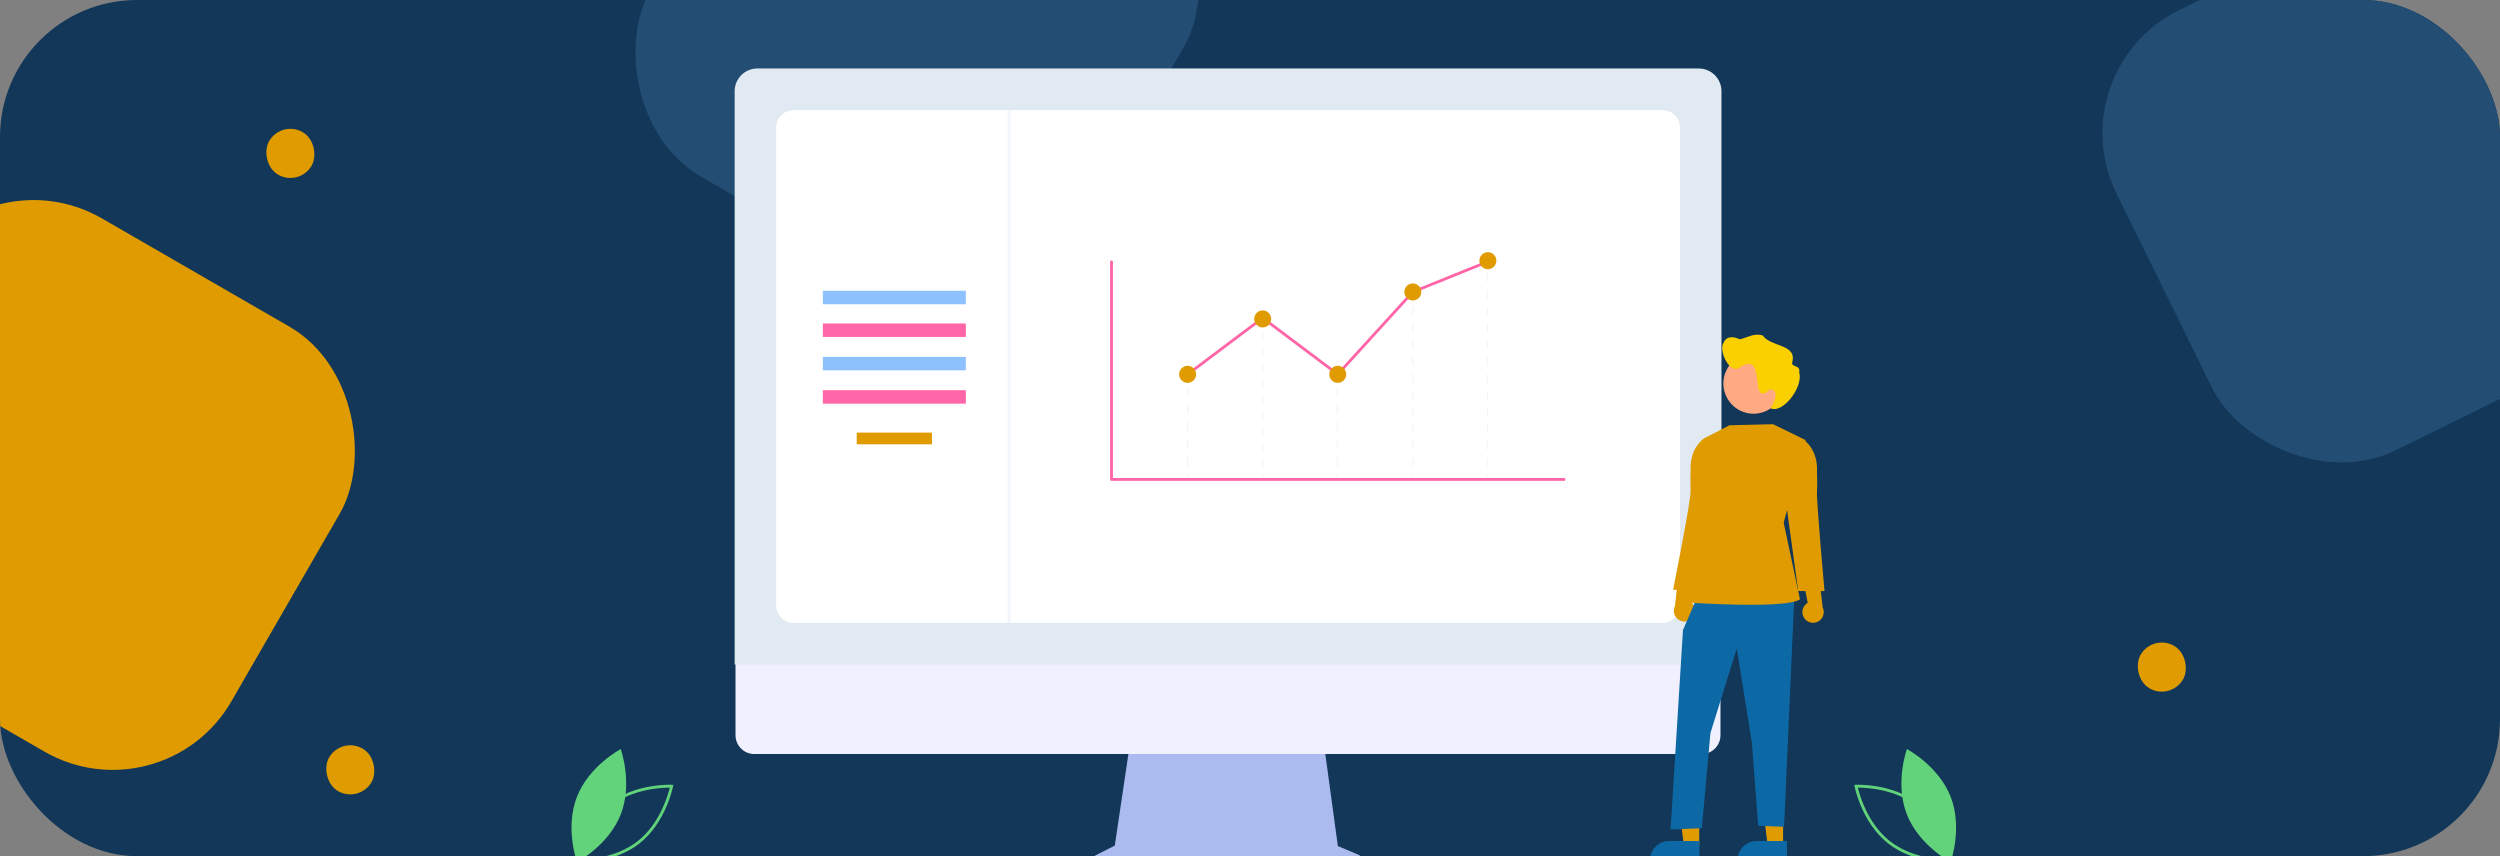
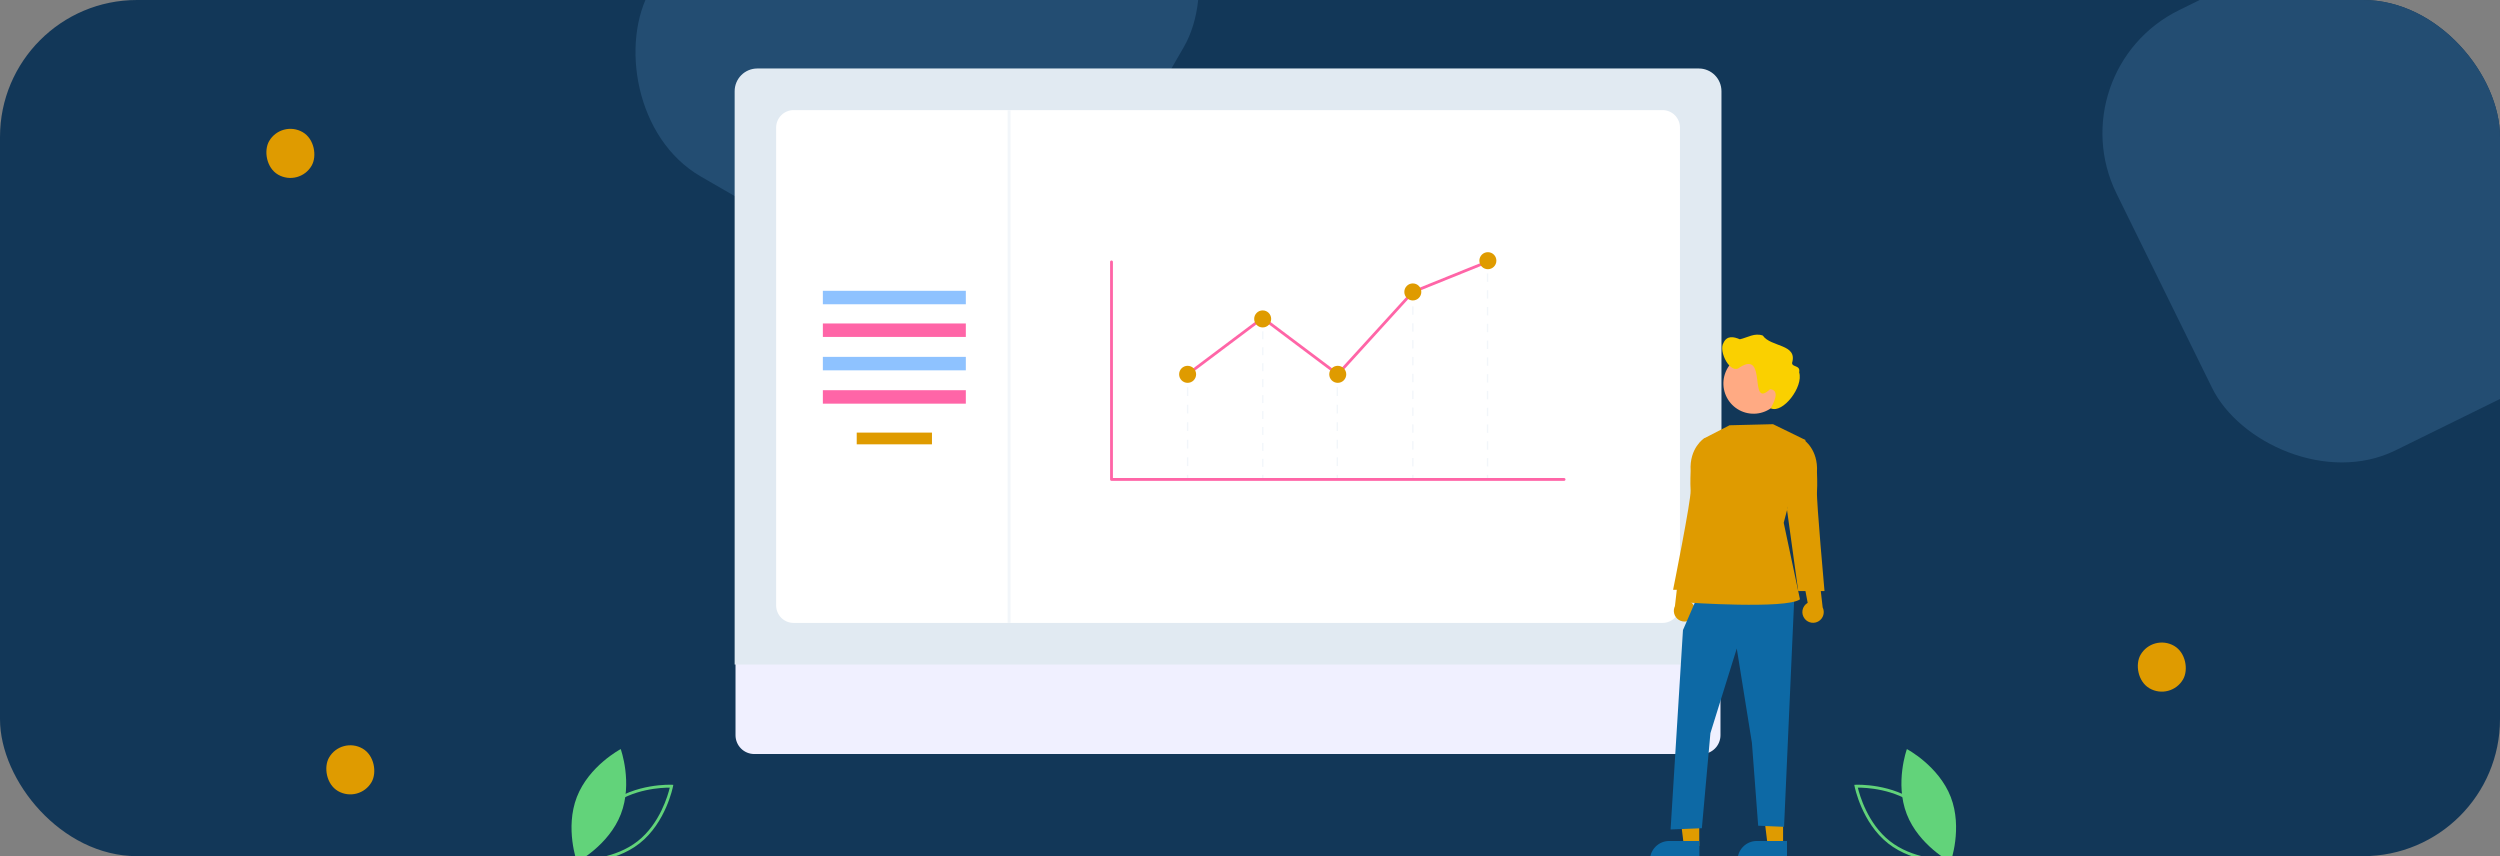
<svg xmlns="http://www.w3.org/2000/svg" width="292" height="100" viewBox="0 0 292 100" fill="none">
  <rect x="0" y="0" width="292" height="100" fill="#808080" stroke="none" />
  <g clip-path="url(#clip0_265_3476)">
    <rect width="292" height="100" rx="16" fill="#123758" />
    <rect x="96.647" y="-37" width="57.294" height="57.294" rx="16" transform="rotate(30 96.647 -37)" fill="#234D72" />
    <g clip-path="url(#clip1_265_3476)">
      <path d="M67.139 100.732L67.175 100.541C67.183 100.499 68.004 96.319 71.083 93.894C74.162 91.468 78.406 91.658 78.449 91.66L78.642 91.67L78.606 91.861C78.598 91.903 77.777 96.083 74.698 98.508C71.618 100.934 67.375 100.744 67.332 100.742L67.139 100.732ZM71.292 94.16C68.689 96.211 67.751 99.564 67.551 100.407C68.415 100.411 71.888 100.291 74.489 98.242C77.089 96.193 78.029 92.838 78.23 91.995C77.365 91.991 73.893 92.112 71.292 94.16Z" fill="#62D37A" />
      <path d="M72.516 95.091C71.106 98.734 67.392 100.688 67.392 100.688C67.392 100.688 65.966 96.733 67.377 93.09C68.787 89.446 72.501 87.492 72.501 87.492C72.501 87.492 73.927 91.447 72.516 95.091Z" fill="#62D37A" />
      <path d="M227.893 100.742C227.85 100.744 223.606 100.934 220.527 98.508C217.448 96.083 216.627 91.903 216.619 91.861L216.583 91.67L216.776 91.66C216.818 91.658 221.062 91.468 224.142 93.894C227.221 96.319 228.042 100.499 228.05 100.541L228.086 100.732L227.893 100.742ZM216.995 91.995C217.196 92.838 218.135 96.193 220.736 98.242C223.337 100.291 226.809 100.411 227.674 100.407C227.473 99.564 226.536 96.211 223.933 94.16C221.332 92.112 217.86 91.991 216.995 91.995Z" fill="#62D37A" />
      <path d="M222.708 95.091C224.119 98.734 227.832 100.688 227.832 100.688C227.832 100.688 229.258 96.733 227.848 93.09C226.437 89.446 222.724 87.492 222.724 87.492C222.724 87.492 221.298 91.447 222.708 95.091Z" fill="#62D37A" />
-       <path d="M158.729 99.861L156.262 98.82L154.571 86.421H132.042L130.208 98.769L128.002 99.875C127.896 99.928 127.811 100.015 127.761 100.123C127.711 100.23 127.699 100.351 127.726 100.466C127.753 100.581 127.818 100.684 127.911 100.757C128.003 100.831 128.118 100.871 128.236 100.871H158.525C158.646 100.871 158.764 100.829 158.857 100.752C158.951 100.675 159.015 100.568 159.039 100.449C159.063 100.33 159.045 100.207 158.988 100.1C158.932 99.992 158.84 99.908 158.729 99.861Z" fill="#ACBBEF" />
      <path d="M198.764 88.07H88.095C87.515 88.069 86.958 87.837 86.548 87.425C86.138 87.013 85.908 86.454 85.908 85.872V70.221H200.952V85.872C200.952 86.454 200.721 87.013 200.311 87.425C199.901 87.837 199.345 88.069 198.764 88.07Z" fill="#F0F0FF" />
      <path d="M201.067 77.618H85.807V10.651C85.808 9.948 86.086 9.274 86.582 8.777C87.077 8.28 87.749 8.001 88.45 8H198.424C199.125 8.001 199.797 8.28 200.292 8.777C200.788 9.274 201.066 9.948 201.067 10.651V77.618Z" fill="#E1EAF2" />
      <path d="M194.183 72.757H92.691C92.151 72.757 91.633 72.541 91.251 72.158C90.869 71.775 90.654 71.255 90.653 70.714V14.904C90.654 14.362 90.869 13.843 91.251 13.46C91.633 13.076 92.151 12.861 92.691 12.86H194.183C194.724 12.861 195.242 13.076 195.624 13.46C196.006 13.843 196.221 14.362 196.221 14.904V70.714C196.221 71.255 196.006 71.775 195.624 72.158C195.242 72.541 194.724 72.757 194.183 72.757Z" fill="white" />
      <path d="M112.809 33.967H96.11V35.54H112.809V33.967Z" fill="#8EC2FF" />
      <path d="M112.809 37.781H96.11V39.354H112.809V37.781Z" fill="#FF65A7" />
      <path d="M112.809 41.679H96.11V43.252H112.809V41.679Z" fill="#8EC2FF" />
      <path d="M112.809 45.578H96.11V47.15H112.809V45.578Z" fill="#FF65A7" />
      <path d="M108.854 50.531H100.065V51.896H108.854V50.531Z" fill="#DF9B00" />
      <path d="M138.793 43.721H138.633V44.202H138.793V43.721Z" fill="#F2F6FA" />
      <path d="M138.793 54.438H138.633V53.414H138.793V54.438ZM138.793 52.39H138.633V51.367H138.793V52.39ZM138.793 50.343H138.633V49.32H138.793V50.343ZM138.793 48.296H138.633V47.273H138.793V48.296ZM138.793 46.249H138.633V45.225H138.793V46.249Z" fill="#F2F6FA" />
      <path d="M138.793 55.461H138.633V55.942H138.793V55.461Z" fill="#F2F6FA" />
      <path d="M156.277 43.721H156.117V44.202H156.277V43.721Z" fill="#F2F6FA" />
      <path d="M156.277 54.438H156.117V53.414H156.277V54.438ZM156.277 52.39H156.117V51.367H156.277V52.39ZM156.277 50.343H156.117V49.32H156.277V50.343ZM156.277 48.296H156.117V47.273H156.277V48.296ZM156.277 46.249H156.117V45.225H156.277V46.249Z" fill="#F2F6FA" />
      <path d="M156.277 55.461H156.117V55.942H156.277V55.461Z" fill="#F2F6FA" />
      <path d="M165.097 34.323H164.937V34.804H165.097V34.323Z" fill="#F2F6FA" />
      <path d="M165.097 54.477H164.937V53.494H165.097V54.477ZM165.097 52.51H164.937V51.526H165.097V52.51ZM165.097 50.543H164.937V49.559H165.097V50.543ZM165.097 48.575H164.937V47.592H165.097V48.575ZM165.097 46.608H164.937V45.624H165.097V46.608ZM165.097 44.641H164.937V43.657H165.097V44.641ZM165.097 42.673H164.937V41.69H165.097V42.673ZM165.097 40.706H164.937V39.722H165.097V40.706ZM165.097 38.738H164.937V37.755H165.097V38.738ZM165.097 36.771H164.937V35.787H165.097V36.771Z" fill="#F2F6FA" />
      <path d="M165.097 55.461H164.937V55.942H165.097V55.461Z" fill="#F2F6FA" />
      <path d="M173.828 30.48H173.668V30.96H173.828V30.48Z" fill="#F2F6FA" />
      <path d="M173.828 54.481H173.668V53.501H173.828V54.481ZM173.828 52.521H173.668V51.541H173.828V52.521ZM173.828 50.561H173.668V49.581H173.828V50.561ZM173.828 48.601H173.668V47.621H173.828V48.601ZM173.828 46.641H173.668V45.661H173.828V46.641ZM173.828 44.681H173.668V43.701H173.828V44.681ZM173.828 42.721H173.668V41.741H173.828V42.721ZM173.828 40.761H173.668V39.781H173.828V40.761ZM173.828 38.801H173.668V37.821H173.828V38.801ZM173.828 36.841H173.668V35.861H173.828V36.841ZM173.828 34.88H173.668V33.901H173.828V34.88ZM173.828 32.92H173.668V31.94H173.828V32.92Z" fill="#F2F6FA" />
      <path d="M173.828 55.461H173.668V55.942H173.828V55.461Z" fill="#F2F6FA" />
      <path d="M147.575 37.286H147.415V37.766H147.575V37.286Z" fill="#F2F6FA" />
      <path d="M147.575 54.53H147.415V53.599H147.575V54.53ZM147.575 52.667H147.415V51.736H147.575V52.667ZM147.575 50.804H147.415V49.873H147.575V50.804ZM147.575 48.942H147.415V48.011H147.575V48.942ZM147.575 47.079H147.415V46.148H147.575V47.079ZM147.575 45.217H147.415V44.285H147.575V45.217ZM147.575 43.354H147.415V42.423H147.575V43.354ZM147.575 41.491H147.415V40.56H147.575V41.491ZM147.575 39.629H147.415V38.697H147.575V39.629Z" fill="#F2F6FA" />
      <path d="M147.575 55.461H147.415V55.942H147.575V55.461Z" fill="#F2F6FA" />
      <path d="M182.684 56.165H129.823C129.779 56.165 129.737 56.147 129.706 56.116C129.675 56.085 129.658 56.043 129.658 55.999V30.589C129.658 30.545 129.675 30.503 129.706 30.472C129.737 30.441 129.779 30.423 129.823 30.423C129.867 30.423 129.909 30.441 129.94 30.472C129.971 30.503 129.989 30.545 129.989 30.589V55.833H182.684C182.728 55.833 182.77 55.85 182.801 55.881C182.832 55.913 182.85 55.955 182.85 55.999C182.85 56.043 182.832 56.085 182.801 56.116C182.77 56.147 182.728 56.165 182.684 56.165Z" fill="#FF65A7" />
      <path d="M156.27 43.944L147.481 37.342L138.812 43.854L138.614 43.589L147.481 36.928L156.228 43.498L164.92 33.959L164.955 33.944L173.723 30.402L173.846 30.71L165.113 34.238L156.27 43.944Z" fill="#FF65A7" />
      <path d="M138.713 44.717C139.261 44.717 139.706 44.271 139.706 43.721C139.706 43.172 139.261 42.726 138.713 42.726C138.165 42.726 137.721 43.172 137.721 43.721C137.721 44.271 138.165 44.717 138.713 44.717Z" fill="#DF9B00" />
      <path d="M147.481 38.246C148.029 38.246 148.473 37.801 148.473 37.251C148.473 36.701 148.029 36.255 147.481 36.255C146.933 36.255 146.488 36.701 146.488 37.251C146.488 37.801 146.933 38.246 147.481 38.246Z" fill="#DF9B00" />
      <path d="M156.249 44.717C156.797 44.717 157.242 44.271 157.242 43.721C157.242 43.172 156.797 42.726 156.249 42.726C155.701 42.726 155.256 43.172 155.256 43.721C155.256 44.271 155.701 44.717 156.249 44.717Z" fill="#DF9B00" />
      <path d="M165.017 35.094C165.565 35.094 166.009 34.648 166.009 34.099C166.009 33.549 165.565 33.103 165.017 33.103C164.468 33.103 164.024 33.549 164.024 34.099C164.024 34.648 164.468 35.094 165.017 35.094Z" fill="#DF9B00" />
      <path d="M173.785 31.444C174.333 31.444 174.777 30.998 174.777 30.448C174.777 29.899 174.333 29.453 173.785 29.453C173.236 29.453 172.792 29.899 172.792 30.448C172.792 30.998 173.236 31.444 173.785 31.444Z" fill="#DF9B00" />
      <path d="M118.028 12.86H117.69V72.757H118.028V12.86Z" fill="#F2F6FA" />
      <path d="M197.713 72.144C197.83 72.005 197.915 71.841 197.962 71.666C198.009 71.49 198.017 71.306 197.985 71.127C197.953 70.947 197.883 70.777 197.779 70.628C197.675 70.479 197.539 70.355 197.382 70.264L198.207 65.918L196.091 66.802L195.632 70.794C195.497 71.069 195.468 71.384 195.549 71.68C195.631 71.975 195.818 72.23 196.074 72.396C196.331 72.563 196.64 72.629 196.942 72.582C197.244 72.536 197.518 72.38 197.713 72.144Z" fill="#DF9B00" />
      <path d="M208.264 98.814H206.472L205.62 91.883L208.264 91.883L208.264 98.814Z" fill="#DF9B00" />
      <path d="M208.721 100.556L202.944 100.556V100.482C202.944 99.884 203.181 99.311 203.602 98.888C204.024 98.465 204.596 98.227 205.192 98.227L208.721 98.227L208.721 100.556Z" fill="#0D69A5" />
      <path d="M198.472 98.814H196.68L195.828 91.883L198.472 91.883L198.472 98.814Z" fill="#DF9B00" />
      <path d="M198.491 100.556L192.713 100.556V100.482C192.713 99.884 192.95 99.311 193.372 98.888C193.794 98.465 194.365 98.227 194.962 98.227L198.491 98.227L198.491 100.556Z" fill="#0D69A5" />
      <path d="M198.325 69.54L196.571 73.592L195.125 96.883L198.778 96.736L199.776 85.633L202.855 75.745L204.624 86.769L205.355 96.443L208.378 96.574L209.583 69.54H198.325Z" fill="#0D69A5" />
      <path d="M207.092 49.545L202.009 49.672L199.025 51.209L198.861 62.544L197 70.371C197 70.371 208.629 71.174 210.236 70.001L208.337 61.06L210.885 51.397L207.092 49.545Z" fill="#DF9B00" />
      <path d="M199.567 51.386L199.025 51.209C199.025 51.209 197.302 52.318 197.466 54.998C197.466 54.998 197.401 56.385 197.463 57.308C197.534 58.366 195.417 68.887 195.417 68.887H198.486L199.802 59.36L199.567 51.386Z" fill="#DF9B00" />
      <path d="M210.805 72.291C210.688 72.151 210.604 71.988 210.557 71.812C210.51 71.636 210.502 71.452 210.533 71.273C210.565 71.094 210.635 70.924 210.74 70.775C210.844 70.626 210.979 70.501 211.137 70.411L210.312 66.064L212.428 66.949L212.887 70.941C213.021 71.216 213.05 71.531 212.969 71.826C212.887 72.121 212.7 72.376 212.444 72.543C212.187 72.709 211.879 72.775 211.577 72.729C211.275 72.683 211 72.527 210.805 72.291Z" fill="#DF9B00" />
      <path d="M210.12 51.533L210.663 51.355C210.663 51.355 212.385 52.464 212.222 55.144C212.222 55.144 212.286 56.531 212.224 57.454C212.154 58.513 213.101 69.034 213.101 69.034H210.032L208.717 59.506L210.12 51.533Z" fill="#DF9B00" />
      <path d="M208.34 44.789C208.34 45.488 208.133 46.172 207.746 46.753C207.359 47.334 206.809 47.787 206.165 48.054C205.521 48.322 204.812 48.392 204.129 48.255C203.445 48.119 202.817 47.782 202.325 47.288C201.832 46.794 201.496 46.164 201.36 45.479C201.224 44.793 201.294 44.083 201.561 43.437C201.827 42.791 202.279 42.239 202.859 41.851C203.438 41.463 204.119 41.255 204.816 41.255C205.278 41.254 205.735 41.344 206.162 41.52C206.589 41.696 206.977 41.955 207.304 42.282C207.631 42.608 207.891 42.996 208.069 43.423C208.247 43.851 208.339 44.309 208.34 44.772C208.34 44.778 208.34 44.783 208.34 44.789Z" fill="#FFAA83" />
      <path d="M201.304 40.042C201.717 39.152 202.516 39.328 203.214 39.63C204.099 39.433 204.94 38.844 205.894 39.193C206.833 40.562 209.985 40.159 209.314 42.389C209.313 42.923 210.317 42.612 210.142 43.487C210.673 45.171 208.223 48.36 206.817 47.689C207.164 47.05 207.959 45.597 206.754 45.453C204.161 47.873 206.486 40.846 203.229 42.89C202.15 43.88 200.674 41.033 201.304 40.042Z" fill="#FAD000" />
    </g>
-     <rect x="-1.946" y="17.513" width="57.294" height="57.294" rx="16" transform="rotate(30 -1.946 17.513)" fill="#DF9B00" />
    <rect x="240.149" y="8.25" width="57.294" height="57.294" rx="16" transform="rotate(-26.185 240.149 8.25)" fill="#234D72" />
    <rect x="39.867" y="86" width="5.734" height="5.734" rx="2.867" transform="rotate(30 39.867 86)" fill="#DF9B00" />
    <rect x="251.45" y="74" width="5.734" height="5.734" rx="2.867" transform="rotate(30 251.45 74)" fill="#DF9B00" />
    <rect x="32.867" y="14" width="5.734" height="5.734" rx="2.867" transform="rotate(30 32.867 14)" fill="#DF9B00" />
  </g>
  <defs>
    <clipPath id="clip0_265_3476">
      <rect width="292" height="100" rx="16" fill="white" />
    </clipPath>
    <clipPath id="clip1_265_3476">
      <rect width="174" height="93" fill="white" transform="translate(59 8)" />
    </clipPath>
  </defs>
</svg>